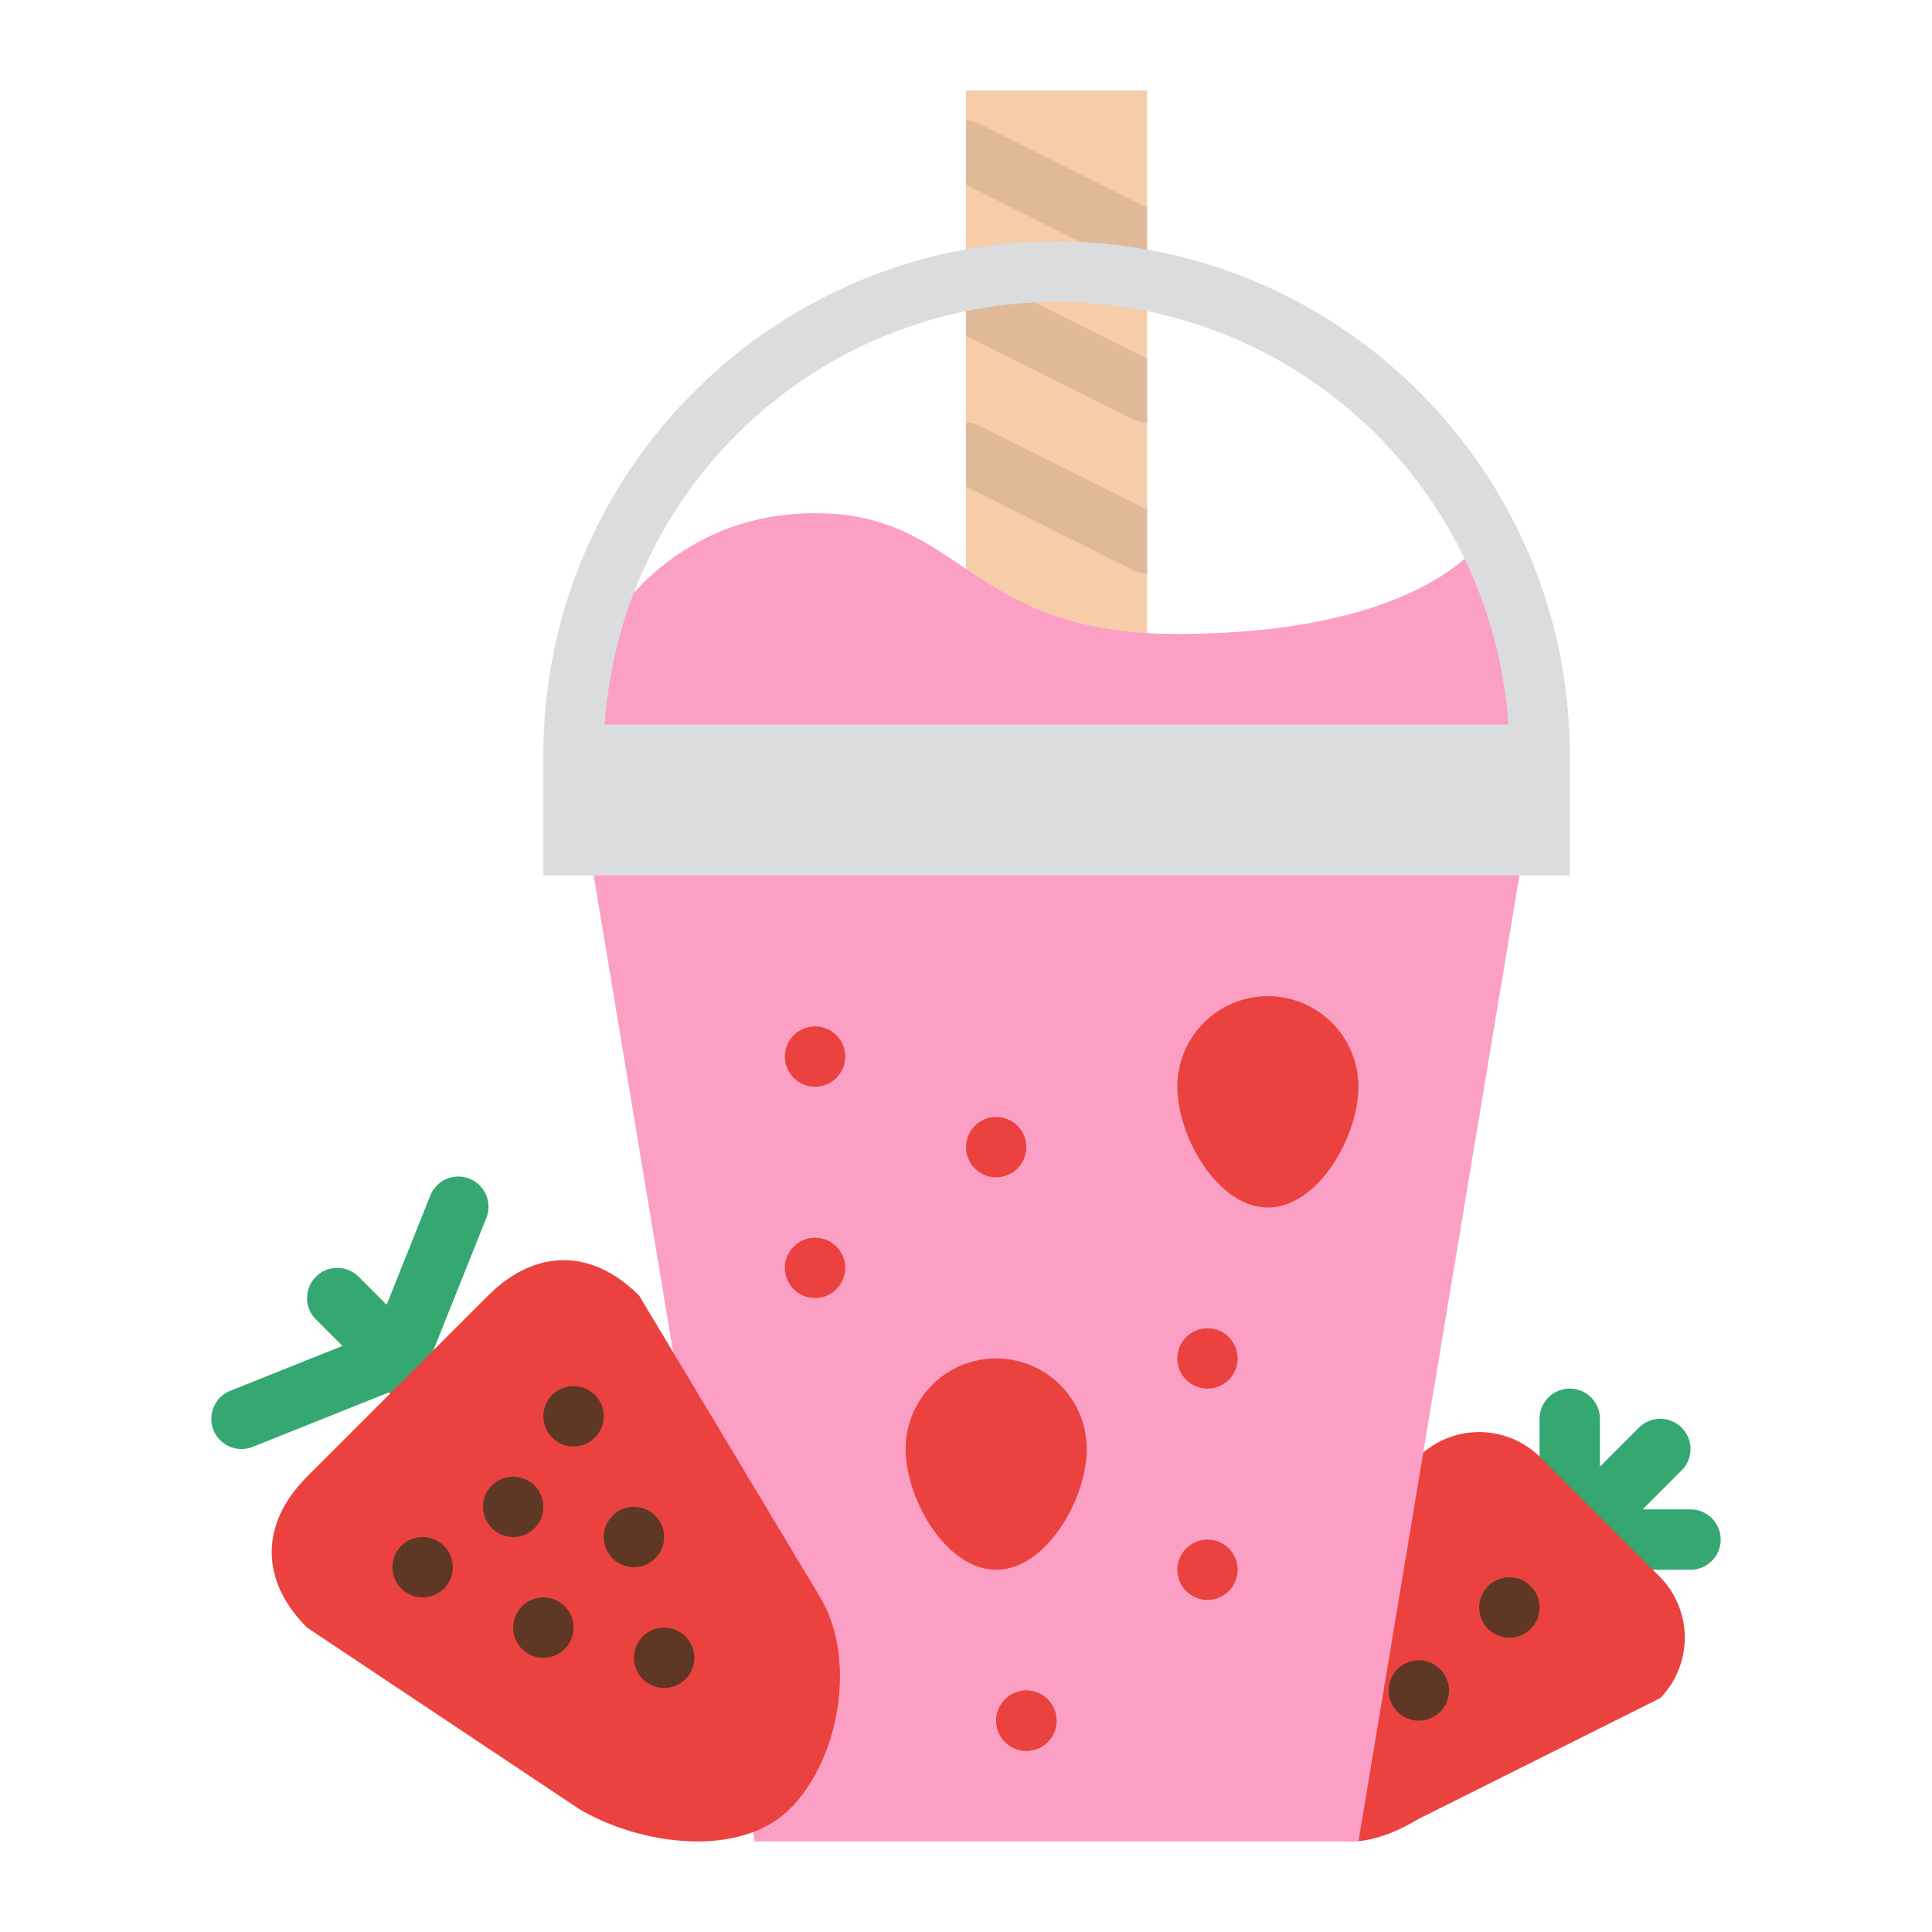
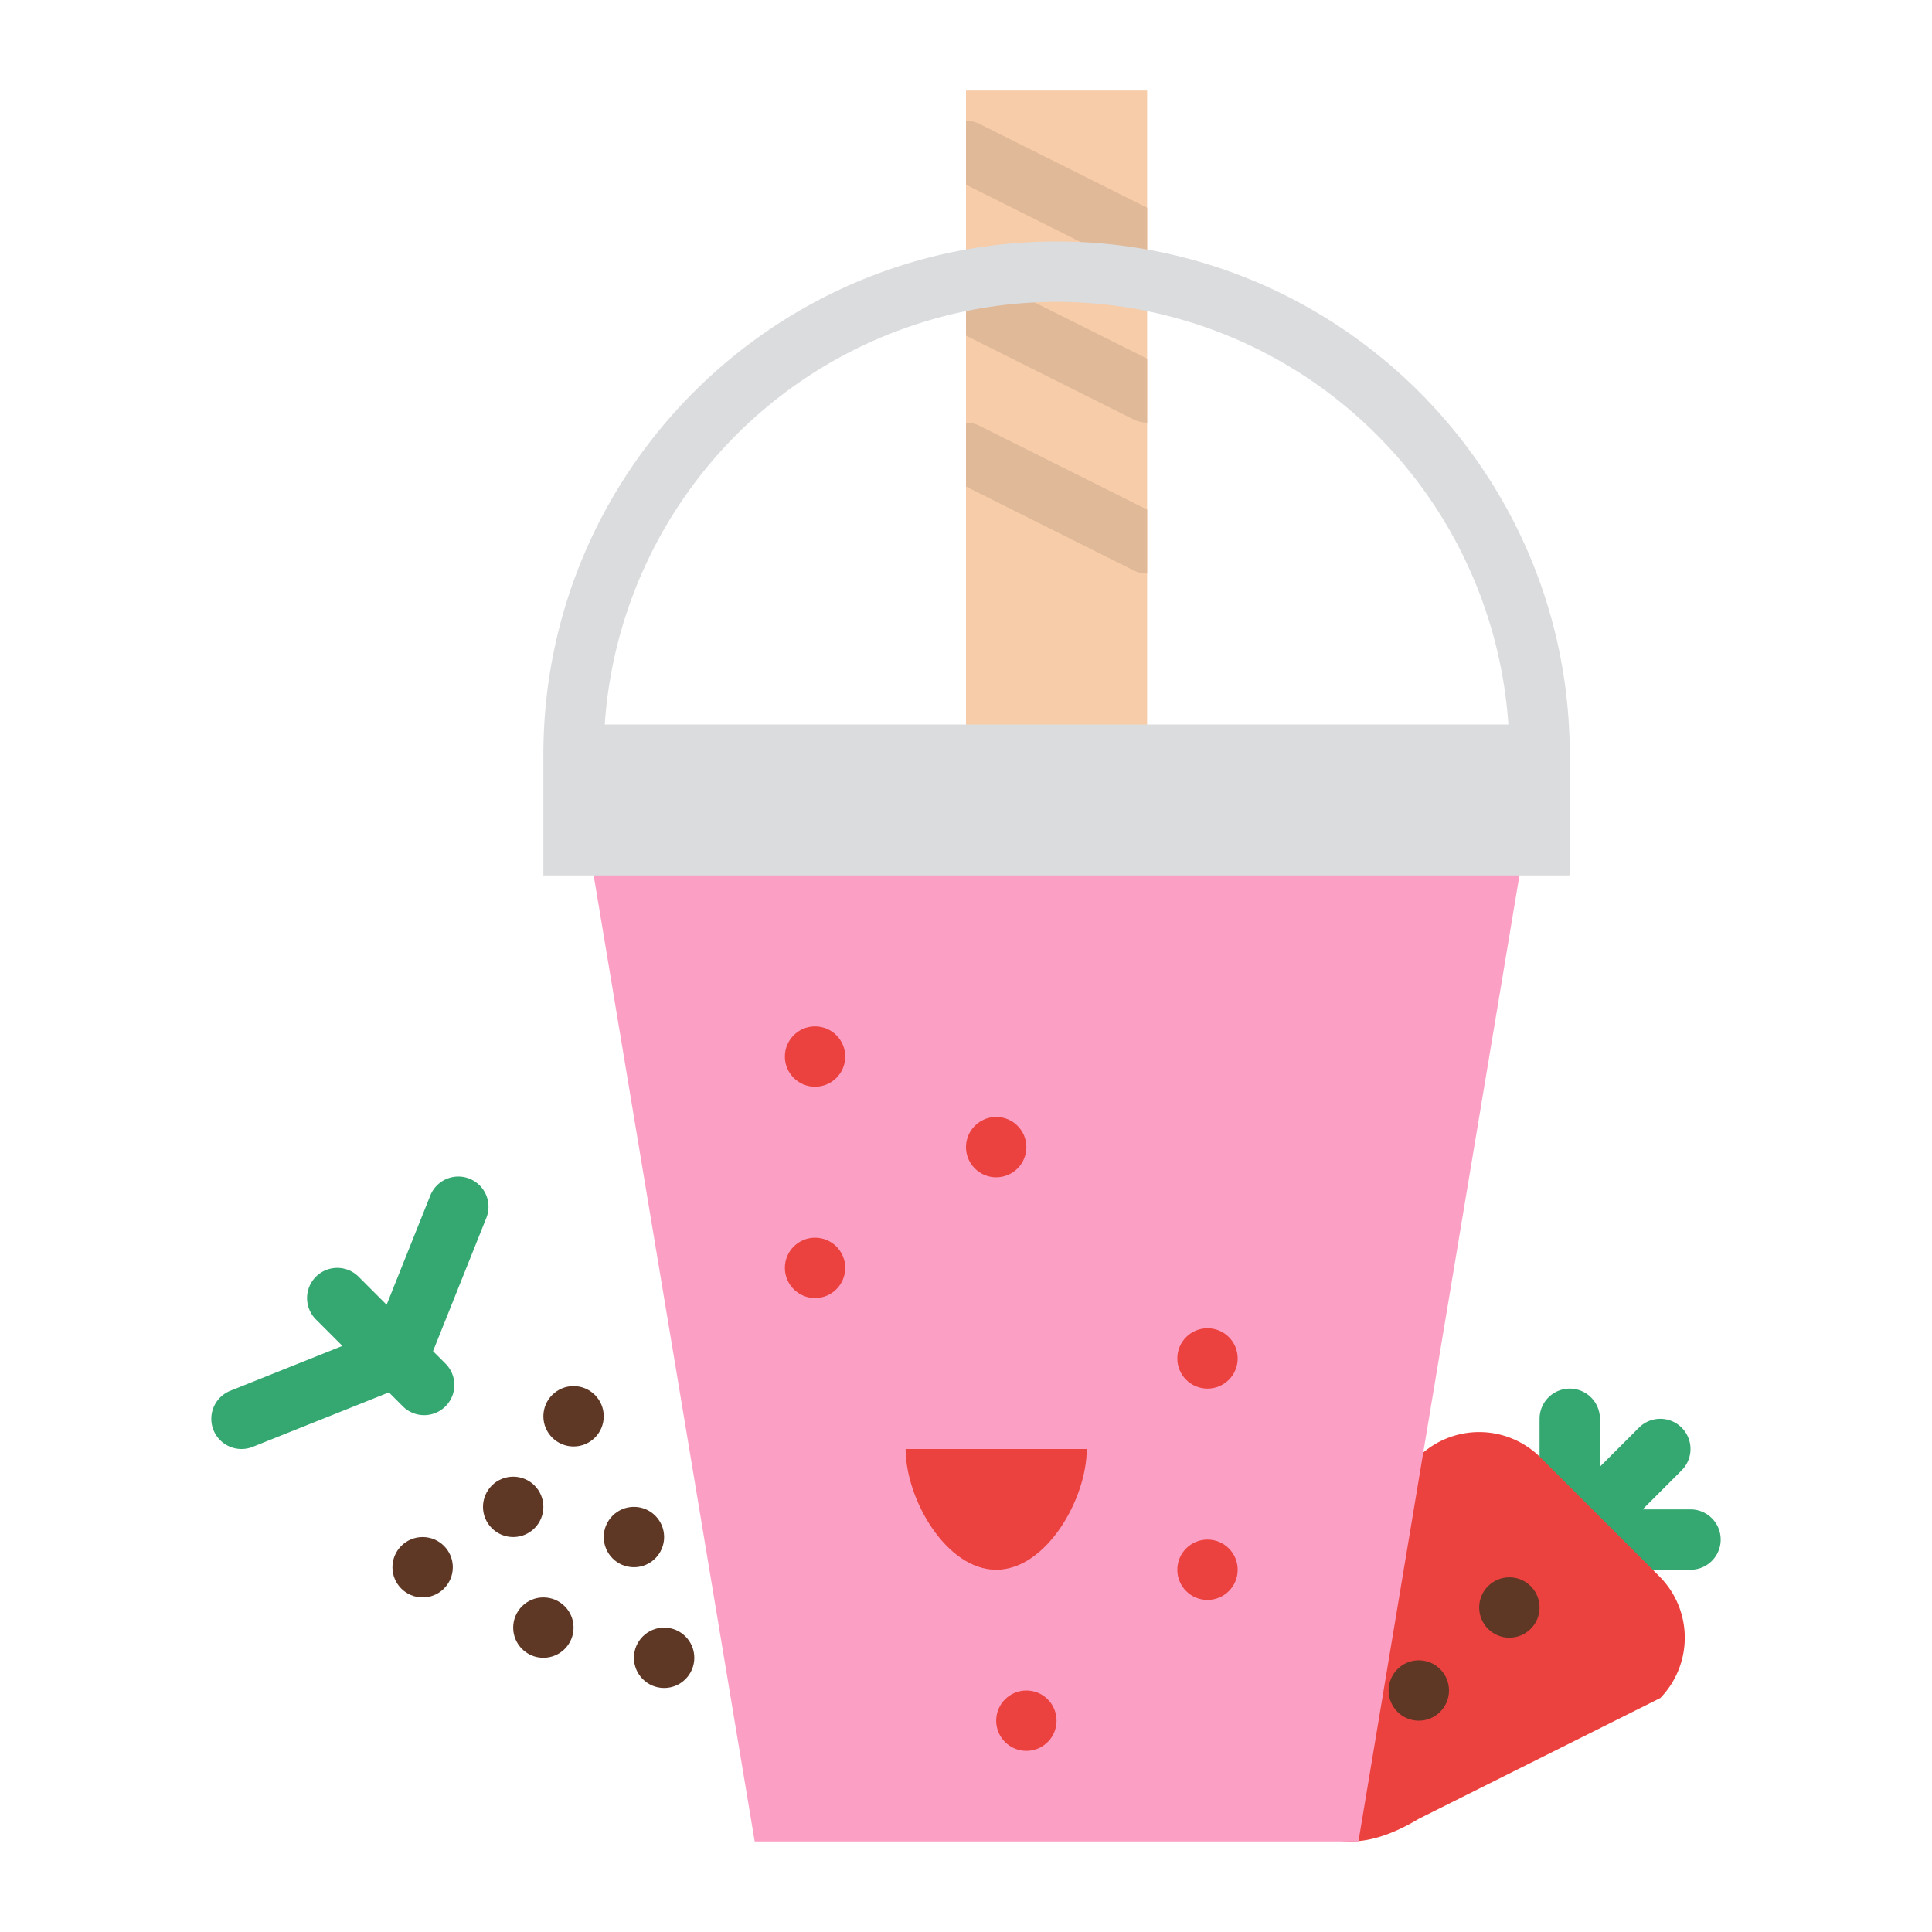
<svg xmlns="http://www.w3.org/2000/svg" id="Flat" height="512" viewBox="0 0 512 512" width="512">
  <path d="m448 400h-12.686l10.343-10.343a8 8 0 0 0 -11.314-11.314l-10.343 10.343v-12.686a8 8 0 0 0 -16 0v32a8 8 0 0 0 8 8h32a8 8 0 0 0 0-16z" fill="#35a872" />
  <path d="m128.8 322.973-14.04 35.1 3.3 3.3a8 8 0 0 1 -11.31 11.32l-3.69-3.69-36.09 14.43a8 8 0 0 1 -5.94-14.86l29.71-11.89-7.02-7.02a8 8 0 0 1 11.31-11.32l7.43 7.43 11.49-28.74a8 8 0 1 1 14.85 5.94z" fill="#35a872" />
  <path d="m256 24h48v208h-48z" fill="#f7cca9" />
  <path d="m304 55.05v16.95h-.01a8.021 8.021 0 0 1 -3.57-.84l-44.42-22.21v-16.95a8.063 8.063 0 0 1 3.58.84z" fill="#e0b999" />
  <path d="m344 482c9.2 9.2 20.844 6.693 32 0l64-32a22.984 22.984 0 0 0 0-32l-32-32a22.984 22.984 0 0 0 -32 0l-32 64c-6.693 11.159-9.2 22.8 0 32z" fill="#eb423f" />
  <path d="m360 488h-160l-48-288h256z" fill="#fba0c4" />
  <path d="m304 95.05v16.95h-.01a8.021 8.021 0 0 1 -3.57-.84l-44.42-22.21v-16.95a8.063 8.063 0 0 1 3.58.84z" fill="#e0b999" />
  <path d="m304 135.05v16.95h-.01a8.021 8.021 0 0 1 -3.57-.84l-44.42-22.21v-16.95a8.063 8.063 0 0 1 3.58.84z" fill="#e0b999" />
-   <path d="m160 168s16.333-32 56-32 40 32 96 32c64 0 80-24 80-24s16 16.667 16 56h-256s2.667-22 8-32z" fill="#fba0c4" />
-   <path d="m288 384c0 13.255-10.745 32-24 32s-24-18.745-24-32a24 24 0 0 1 48 0z" fill="#eb423f" />
-   <path d="m360 288c0 13.255-10.745 32-24 32s-24-18.745-24-32a24 24 0 0 1 48 0z" fill="#eb423f" />
+   <path d="m288 384c0 13.255-10.745 32-24 32s-24-18.745-24-32z" fill="#eb423f" />
  <circle cx="400" cy="426.004" fill="#5e3725" r="8" />
  <circle cx="376" cy="448" fill="#5e3725" r="8" />
  <g fill="#eb423f">
    <circle cx="216" cy="280" r="8" />
    <circle cx="320" cy="360" r="8" />
    <circle cx="216" cy="336" r="8" />
-     <circle cx="272" cy="456" r="8" />
    <circle cx="320" cy="416" r="8" />
    <circle cx="272" cy="456" r="8" />
    <circle cx="264" cy="304" r="8" />
-     <path d="m209.373 479.332c-13.3 13.3-39.874 9.676-56 0l-72-48c-12.5-12.5-12.5-27.5 0-40l48-48c12.5-12.5 27.5-12.5 40 0l48 80c9.675 16.126 5.298 42.702-8 56z" />
  </g>
  <circle cx="136" cy="399.332" fill="#5e3725" r="8" />
  <circle cx="112" cy="415.332" fill="#5e3725" r="8" />
  <circle cx="152" cy="375.332" fill="#5e3725" r="8" />
  <circle cx="144" cy="431.332" fill="#5e3725" r="8" />
  <circle cx="168" cy="407.332" fill="#5e3725" r="8" />
  <circle cx="176" cy="439.332" fill="#5e3725" r="8" />
  <path d="m416.02 200q0-.3-.021-.587c-.319-74.721-61.205-135.413-135.999-135.413-74.99 0-136 61.009-136 136v32h272v-31.613c.006-.129.02-.256.02-.387zm-136.02-120a120.16 120.16 0 0 1 119.736 112h-239.472a120.16 120.16 0 0 1 119.736-112z" fill="#dadcde" />
</svg>